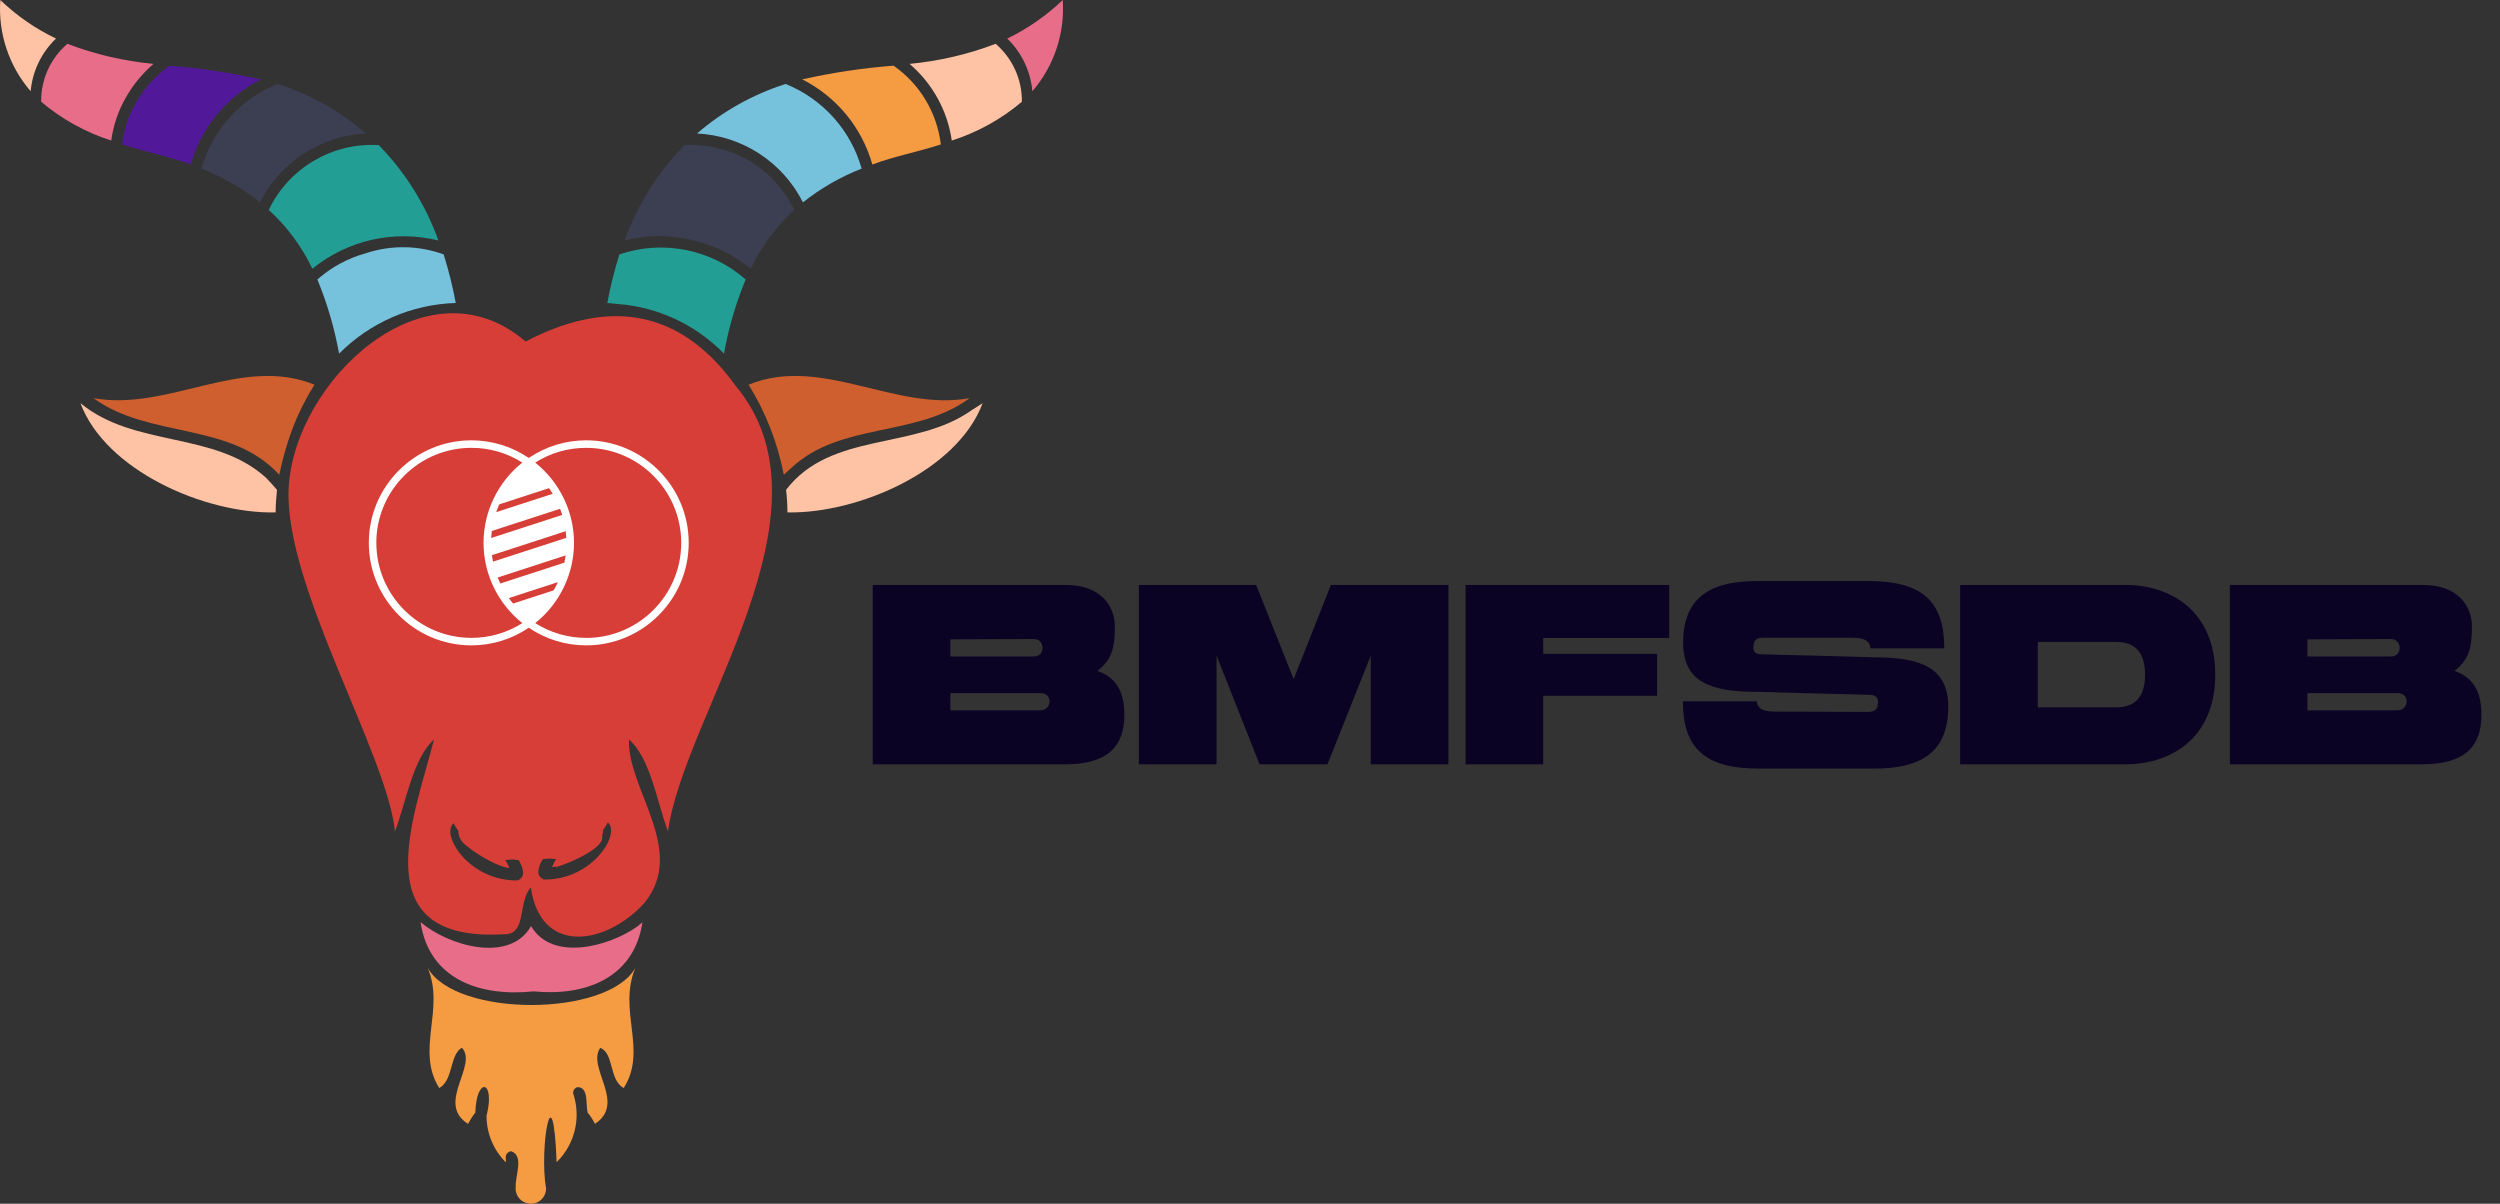
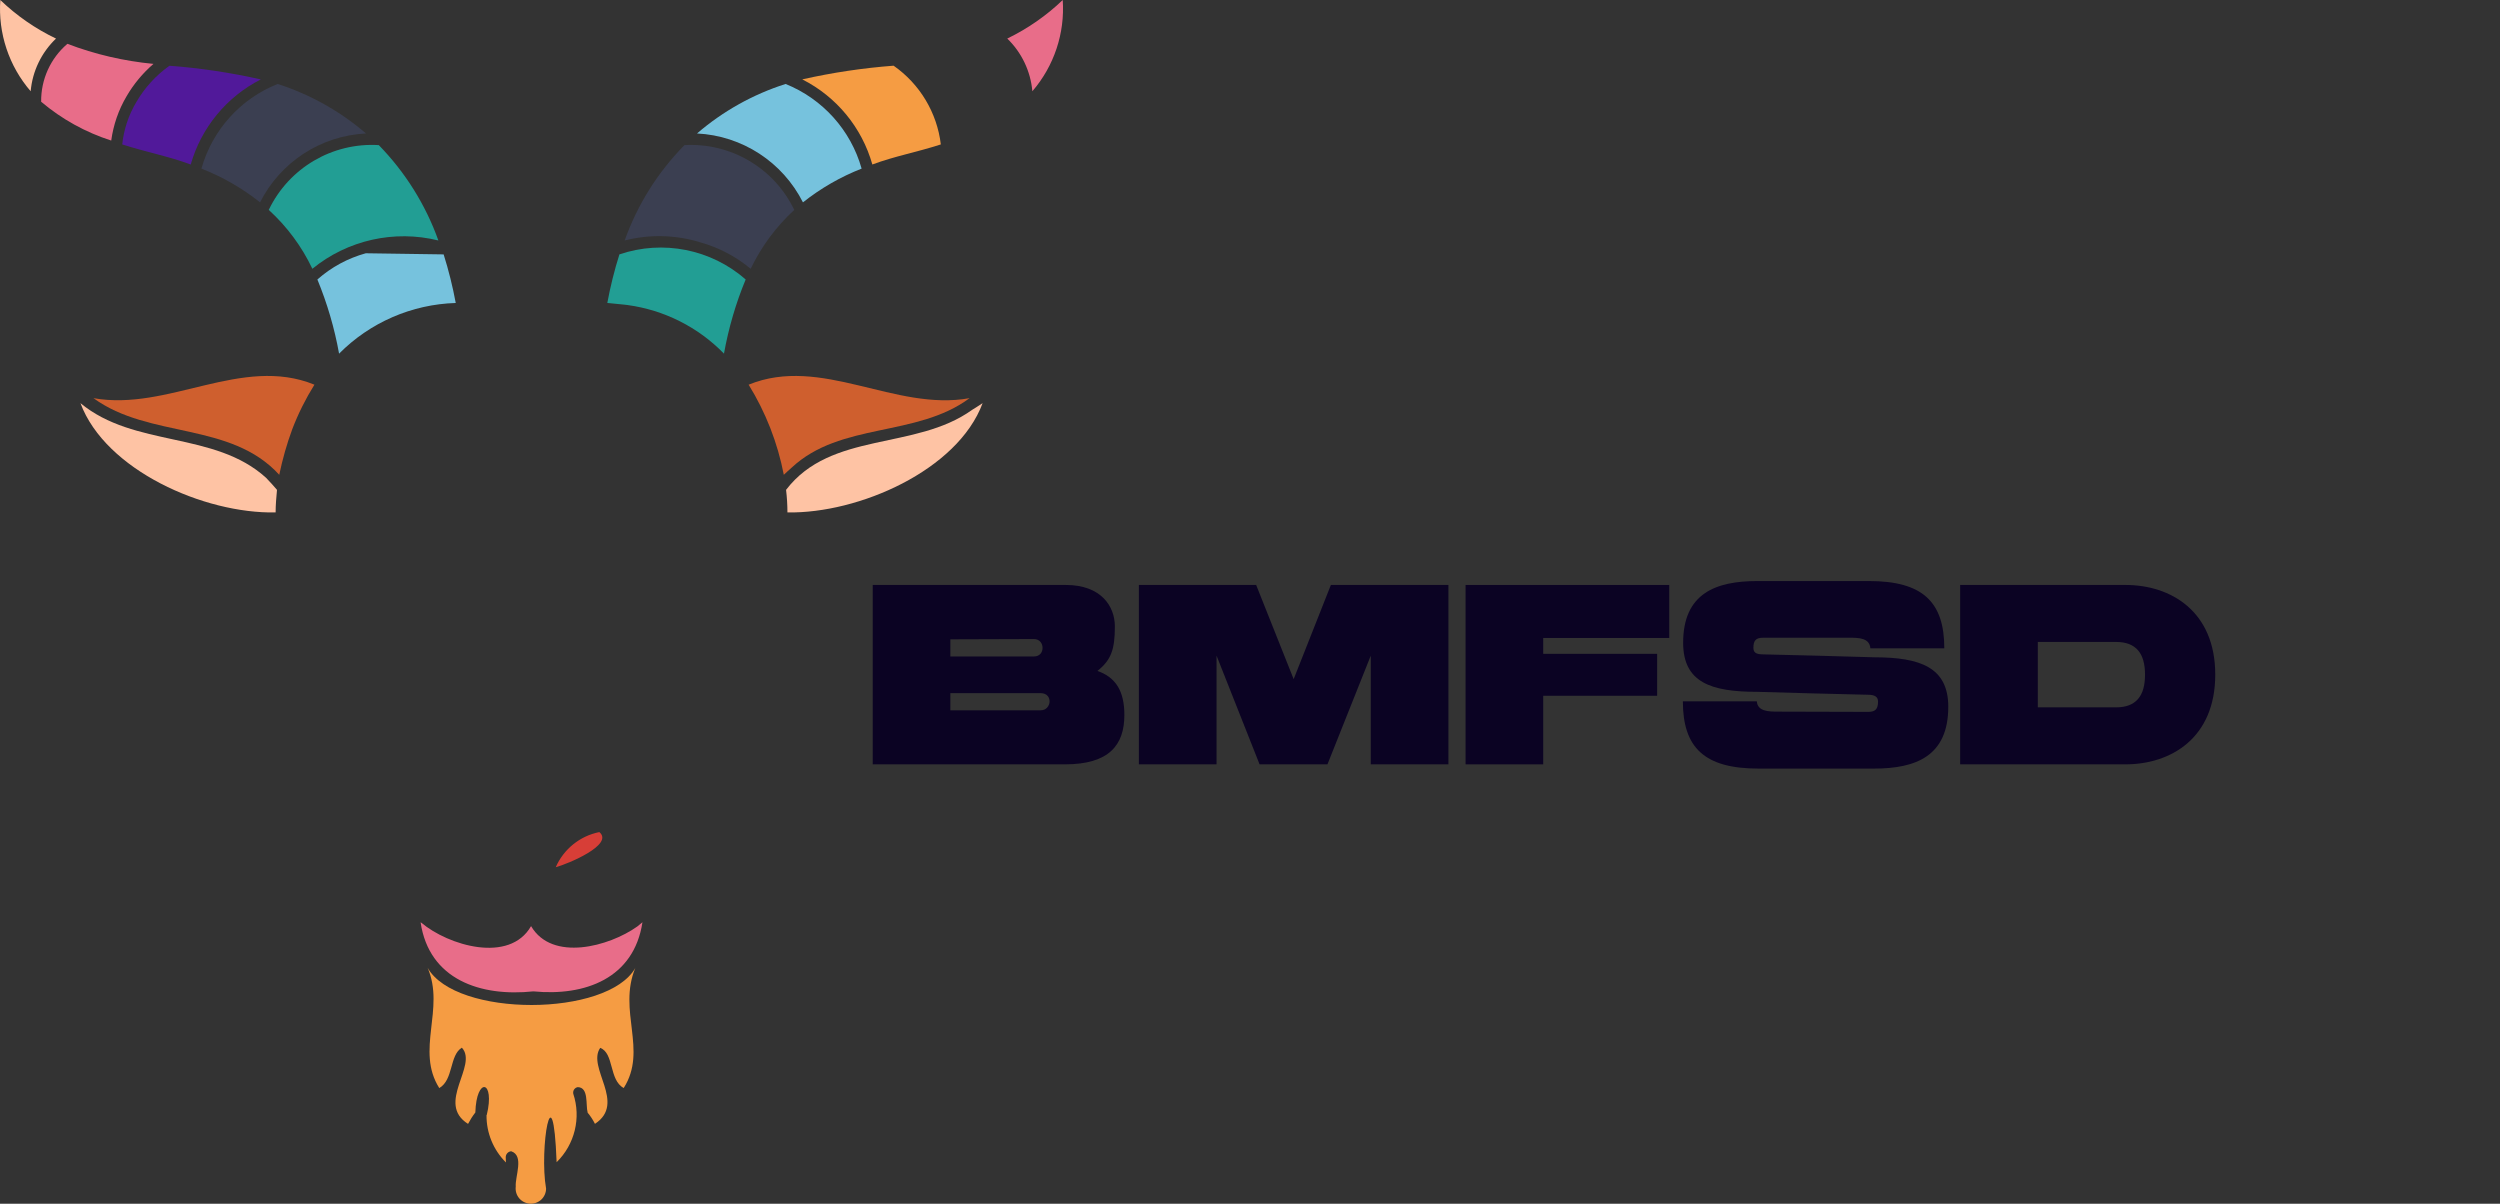
<svg xmlns="http://www.w3.org/2000/svg" width="108" height="52" viewBox="0 0 108 52" fill="none">
  <rect x="0" y="0" width="108" height="52" fill="#333333" stroke="none" />
  <g clip-path="url(#clip0_25_69781)">
    <path d="M37.702 25.27H46.041C47.581 25.27 48.162 26.205 48.162 27.059C48.162 28.062 48.003 28.506 47.41 28.985C48.197 29.259 48.573 29.851 48.573 30.888C48.573 32.188 47.911 33.02 46.006 33.02H37.702V25.269V25.27ZM41.055 28.359H44.671C45.173 28.359 45.15 27.607 44.671 27.607C44.158 27.607 42.31 27.619 41.055 27.619V28.36V28.359ZM41.055 30.685H44.956C45.436 30.685 45.504 29.944 44.956 29.944H41.055V30.685Z" fill="#0B0323" />
    <path d="M62.571 33.02H59.217V28.324L57.346 33.02H54.414L52.555 28.324V33.02H49.2V25.27H54.266L55.886 29.339L57.494 25.27H62.571V33.02H62.571Z" fill="#0B0323" />
    <path d="M66.667 33.02H63.313V25.27H72.112V27.561H66.667V28.245H71.588V30.057H66.667V33.02V33.02Z" fill="#0B0323" />
    <path d="M84.165 30.536C84.165 32.667 82.762 33.203 80.96 33.203H75.963C73.624 33.203 72.7 32.292 72.7 30.297H75.894C75.929 30.731 76.396 30.742 76.796 30.742C78.016 30.742 80.15 30.753 80.709 30.753C81.017 30.753 81.131 30.628 81.131 30.309C81.131 30.104 80.994 30.013 80.686 30.013C79.112 29.979 77.481 29.933 75.906 29.887C73.91 29.887 72.712 29.477 72.712 27.768C72.712 25.636 74.115 25.101 75.918 25.101H80.743C83.07 25.101 83.994 26.012 83.994 28.007H80.8C80.766 27.562 80.31 27.55 79.899 27.55H76.169C75.861 27.55 75.747 27.665 75.747 27.984C75.747 28.189 75.861 28.269 76.169 28.269C77.743 28.303 79.374 28.349 80.961 28.395C82.957 28.395 84.166 28.828 84.166 30.538L84.165 30.536Z" fill="#0B0323" />
    <path d="M91.82 33.02H84.679V25.27H91.82C93.772 25.27 95.699 26.398 95.699 29.145C95.699 31.892 93.772 33.02 91.82 33.02ZM92.665 29.145C92.665 28.222 92.277 27.732 91.41 27.732H88.033V30.558H91.41C92.277 30.558 92.665 30.068 92.665 29.145V29.145Z" fill="#0B0323" />
-     <path d="M96.327 25.27H104.666C106.206 25.27 106.788 26.205 106.788 27.059C106.788 28.062 106.629 28.506 106.036 28.985C106.823 29.259 107.199 29.851 107.199 30.888C107.199 32.188 106.537 33.02 104.632 33.02H96.328V25.269L96.327 25.27ZM99.681 28.359H103.297C103.799 28.359 103.776 27.607 103.297 27.607C102.784 27.607 100.936 27.619 99.681 27.619V28.36V28.359ZM99.681 30.685H103.583C104.062 30.685 104.131 29.944 103.583 29.944H99.681V30.685Z" fill="#0B0323" />
    <path d="M0.013 0C-0.086 1.436 0.385 2.854 1.325 3.942C1.401 3.075 1.791 2.267 2.42 1.666C1.534 1.243 0.721 0.68 0.013 0Z" fill="#FEC3A4" />
    <path d="M5.467 4.16C5.774 3.633 6.167 3.159 6.63 2.76C5.358 2.639 4.105 2.349 2.912 1.893C2.18 2.518 1.766 3.435 1.778 4.396C2.668 5.148 3.697 5.717 4.805 6.072C4.897 5.397 5.121 4.746 5.467 4.16Z" fill="#E86D89" />
    <path d="M5.891 4.406C5.556 4.965 5.349 5.592 5.28 6.239C6.337 6.579 7.27 6.745 8.239 7.107C8.693 5.515 9.789 4.182 11.266 3.431C9.966 3.138 8.647 2.94 7.321 2.84C6.737 3.254 6.249 3.789 5.891 4.407V4.406Z" fill="#51199A" />
    <path d="M8.701 7.284C9.613 7.64 10.469 8.133 11.235 8.742C12.113 6.998 13.861 5.862 15.811 5.766C14.695 4.805 13.397 4.078 11.995 3.627C10.387 4.267 9.171 5.62 8.701 7.284Z" fill="#3B3F51" />
    <path d="M11.611 9.068C12.397 9.785 13.039 10.651 13.494 11.611C15.016 10.37 17.033 9.918 18.938 10.389C18.388 8.847 17.508 7.442 16.364 6.269C14.357 6.148 12.479 7.255 11.61 9.068H11.611Z" fill="#229E94" />
-     <path d="M15.802 10.941C15.027 11.155 14.312 11.542 13.711 12.074C14.136 13.107 14.451 14.178 14.648 15.278C15.985 13.93 17.79 13.146 19.688 13.089C19.557 12.379 19.382 11.677 19.165 10.99C18.083 10.596 16.897 10.576 15.802 10.941Z" fill="#76C2DD" />
+     <path d="M15.802 10.941C15.027 11.155 14.312 11.542 13.711 12.074C14.136 13.107 14.451 14.178 14.648 15.278C15.985 13.93 17.79 13.146 19.688 13.089C19.557 12.379 19.382 11.677 19.165 10.99Z" fill="#76C2DD" />
    <path d="M11.492 20.639C9.261 18.614 5.809 19.346 3.475 17.416C4.555 20.316 8.828 22.201 11.907 22.137C11.907 21.812 11.936 21.487 11.966 21.162C11.818 20.982 11.648 20.805 11.492 20.639Z" fill="#FEC3A4" />
    <path d="M12.626 18.54C12.883 17.87 13.203 17.227 13.583 16.618C10.441 15.337 7.261 17.779 4.037 17.2C6.46 18.964 9.958 18.203 12.064 20.512C12.203 19.841 12.389 19.183 12.626 18.54Z" fill="#CF5F2E" />
    <path d="M27.449 41.81C26.251 43.944 19.688 43.959 18.474 41.81C19.238 43.587 17.942 45.366 18.977 47.005C19.598 46.645 19.409 45.586 19.953 45.26C20.666 46.028 18.811 47.667 20.22 48.552C20.311 48.379 20.414 48.214 20.535 48.059C20.58 46.504 21.398 46.655 21.028 48.167H21.018C21.008 48.936 21.311 49.676 21.857 50.218C21.857 50.147 21.854 50.072 21.847 50.001C21.844 49.862 21.947 49.747 22.083 49.734C22.655 49.926 22.248 50.811 22.28 51.262C22.258 51.441 22.31 51.622 22.426 51.762C22.541 51.9 22.709 51.986 22.889 51.998C23.069 52.011 23.246 51.947 23.38 51.826C23.513 51.702 23.589 51.53 23.591 51.35C23.286 49.635 23.888 46.063 24.046 50.207C24.829 49.441 25.111 48.292 24.765 47.25C24.753 47.186 24.765 47.119 24.802 47.065C24.839 47.011 24.898 46.973 24.962 46.964C25.44 46.979 25.295 47.718 25.387 48.068C25.51 48.215 25.616 48.378 25.702 48.55C27.07 47.651 25.34 46.125 25.929 45.268C26.535 45.496 26.304 46.663 26.945 47.002C27.99 45.354 26.674 43.676 27.448 41.808L27.449 41.81Z" fill="#F59C43" />
    <path d="M27.527 40.027C26.319 40.887 23.852 41.562 22.942 40.008C22.01 41.636 19.367 40.848 18.199 39.86C18.189 39.86 18.179 39.85 18.169 39.84C18.536 42.332 20.773 43.068 23.041 42.827C25.284 43.046 27.39 42.26 27.754 39.84C27.688 39.9 27.604 39.966 27.527 40.028V40.027Z" fill="#E86D89" />
    <path d="M41.986 17.712C39.542 19.466 35.899 18.619 33.958 21.162C33.997 21.485 34.017 21.812 34.017 22.137C37.094 22.191 41.372 20.319 42.449 17.416C42.294 17.515 42.141 17.621 41.986 17.712Z" fill="#FEC3A4" />
    <path d="M34.195 20.206C36.32 18.22 39.589 18.905 41.887 17.2C38.662 17.786 35.482 15.335 32.341 16.618C33.08 17.813 33.594 19.131 33.86 20.511C33.971 20.413 34.084 20.297 34.195 20.206H34.195Z" fill="#CF5F2E" />
    <path d="M27.114 13.178C28.697 13.395 30.162 14.133 31.276 15.277C31.473 14.178 31.786 13.103 32.213 12.073C30.719 10.765 28.64 10.351 26.759 10.989C26.542 11.676 26.367 12.379 26.236 13.088C26.518 13.108 26.826 13.155 27.114 13.178Z" fill="#229E94" />
    <path d="M30.25 10.468C31.049 10.692 31.791 11.081 32.429 11.611C32.89 10.653 33.529 9.787 34.313 9.068C33.444 7.259 31.571 6.156 29.569 6.269C28.418 7.437 27.535 8.844 26.986 10.389C28.061 10.113 29.19 10.142 30.25 10.468Z" fill="#3B3F51" />
    <path d="M34.688 8.742C35.454 8.134 36.31 7.641 37.222 7.284C36.754 5.622 35.54 4.273 33.938 3.627C32.532 4.075 31.231 4.802 30.111 5.766C32.061 5.862 33.809 6.999 34.687 8.742H34.688Z" fill="#76C2DD" />
    <path d="M37.685 7.106C38.657 6.744 39.587 6.581 40.644 6.239C40.479 4.866 39.737 3.629 38.603 2.838C37.277 2.939 35.958 3.136 34.658 3.429C36.138 4.178 37.235 5.511 37.685 7.105V7.106Z" fill="#F59C43" />
-     <path d="M39.293 2.76C40.284 3.605 40.932 4.783 41.117 6.072C42.227 5.717 43.255 5.148 44.145 4.396C44.157 3.436 43.743 2.519 43.011 1.893C41.818 2.349 40.565 2.639 39.293 2.76Z" fill="#FEC3A4" />
    <path d="M43.514 1.666C44.137 2.27 44.522 3.078 44.598 3.942C45.538 2.851 46.009 1.434 45.91 0C45.203 0.678 44.394 1.239 43.514 1.666Z" fill="#E86D89" />
-     <path d="M28.858 35.917C29.522 30.91 36.353 22.147 31.787 16.677C29.196 13.069 25.959 13.055 22.705 14.755C18.422 11.073 12.695 16.445 12.468 21.112C12.283 25.318 16.72 32.565 17.064 35.917C17.535 34.68 17.833 32.763 18.751 31.945C17.91 35.251 15.627 40.702 21.739 40.362C22.791 40.401 22.34 39.023 22.932 38.331C23.351 41.291 26.186 40.83 27.843 39.002C29.692 36.727 27.081 34.063 27.172 31.944C28.101 32.754 28.385 34.664 28.858 35.916V35.917ZM22.36 38.035C20.261 38.066 19.018 36.051 19.597 35.565C19.627 35.629 19.661 35.692 19.7 35.751C19.73 35.797 19.763 35.84 19.797 35.882C19.799 35.931 19.803 35.98 19.813 36.028C19.855 36.251 19.985 36.415 20.161 36.549C20.175 36.559 20.189 36.568 20.204 36.575C20.705 36.999 21.669 37.502 22.005 37.493C21.954 37.371 21.894 37.255 21.826 37.143C21.898 37.154 21.973 37.149 22.045 37.13C22.168 37.128 22.29 37.136 22.411 37.158C22.62 37.526 22.716 37.89 22.358 38.035L22.36 38.035ZM23.495 37.996C23.138 37.851 23.233 37.486 23.443 37.119C23.564 37.097 23.687 37.089 23.809 37.09C23.881 37.11 23.957 37.115 24.029 37.104C23.96 37.215 23.9 37.332 23.849 37.455C24.186 37.463 25.149 36.959 25.65 36.536C25.665 36.529 25.68 36.52 25.693 36.51C25.869 36.377 26 36.212 26.041 35.989C26.051 35.941 26.055 35.892 26.057 35.843C26.091 35.8 26.124 35.757 26.154 35.712C26.193 35.653 26.227 35.59 26.257 35.526C26.837 36.012 25.593 38.027 23.494 37.996L23.495 37.996Z" fill="#D73E37" />
    <path d="M25.891 35.946C25.053 36.114 24.35 36.68 24.008 37.464C24.543 37.319 26.542 36.486 25.891 35.946Z" fill="#D73E37" />
-     <path d="M25.321 19.022C24.431 19.022 23.577 19.287 22.843 19.783C22.108 19.287 21.255 19.022 20.365 19.022C17.921 19.022 15.933 21.009 15.933 23.451C15.933 25.893 17.921 27.88 20.365 27.88C21.255 27.88 22.108 27.615 22.843 27.118C23.577 27.615 24.431 27.88 25.321 27.88C27.764 27.88 29.752 25.893 29.752 23.451C29.752 21.009 27.764 19.022 25.321 19.022ZM23.919 25.503L22.165 26.073C22.101 25.997 22.04 25.918 21.983 25.837L24.101 25.149C24.046 25.27 23.985 25.388 23.918 25.503H23.919ZM24.379 24.308L21.611 25.207C21.571 25.122 21.533 25.036 21.499 24.949L24.435 23.994C24.421 24.1 24.402 24.204 24.379 24.308ZM21.296 24.264C21.278 24.172 21.261 24.078 21.249 23.984L24.44 22.947C24.452 23.042 24.46 23.138 24.465 23.234L21.296 24.264H21.296ZM21.219 23.242C21.224 23.141 21.233 23.039 21.246 22.938L24.196 21.979C24.23 22.067 24.261 22.154 24.289 22.244L21.219 23.242ZM21.436 22.126C21.475 22.012 21.518 21.899 21.567 21.788L23.72 21.088C23.776 21.168 23.829 21.248 23.879 21.331L21.436 22.125V22.126ZM16.257 23.451C16.257 21.187 18.099 19.346 20.365 19.346C21.15 19.346 21.906 19.566 22.564 19.984C21.511 20.822 20.889 22.101 20.889 23.451C20.889 24.8 21.511 26.08 22.565 26.918C21.907 27.336 21.151 27.556 20.366 27.556C18.1 27.556 16.258 25.714 16.258 23.45L16.257 23.451ZM25.321 27.556C24.535 27.556 23.78 27.336 23.122 26.918C24.174 26.08 24.797 24.801 24.797 23.451C24.797 22.102 24.174 20.823 23.122 19.985C23.78 19.566 24.535 19.347 25.321 19.347C27.586 19.347 29.429 21.188 29.429 23.452C29.429 25.716 27.586 27.558 25.321 27.558V27.556Z" fill="white" />
  </g>
  <defs>
    <clipPath id="clip0_25_69781">
      <rect width="108" height="52" fill="white" />
    </clipPath>
  </defs>
</svg>